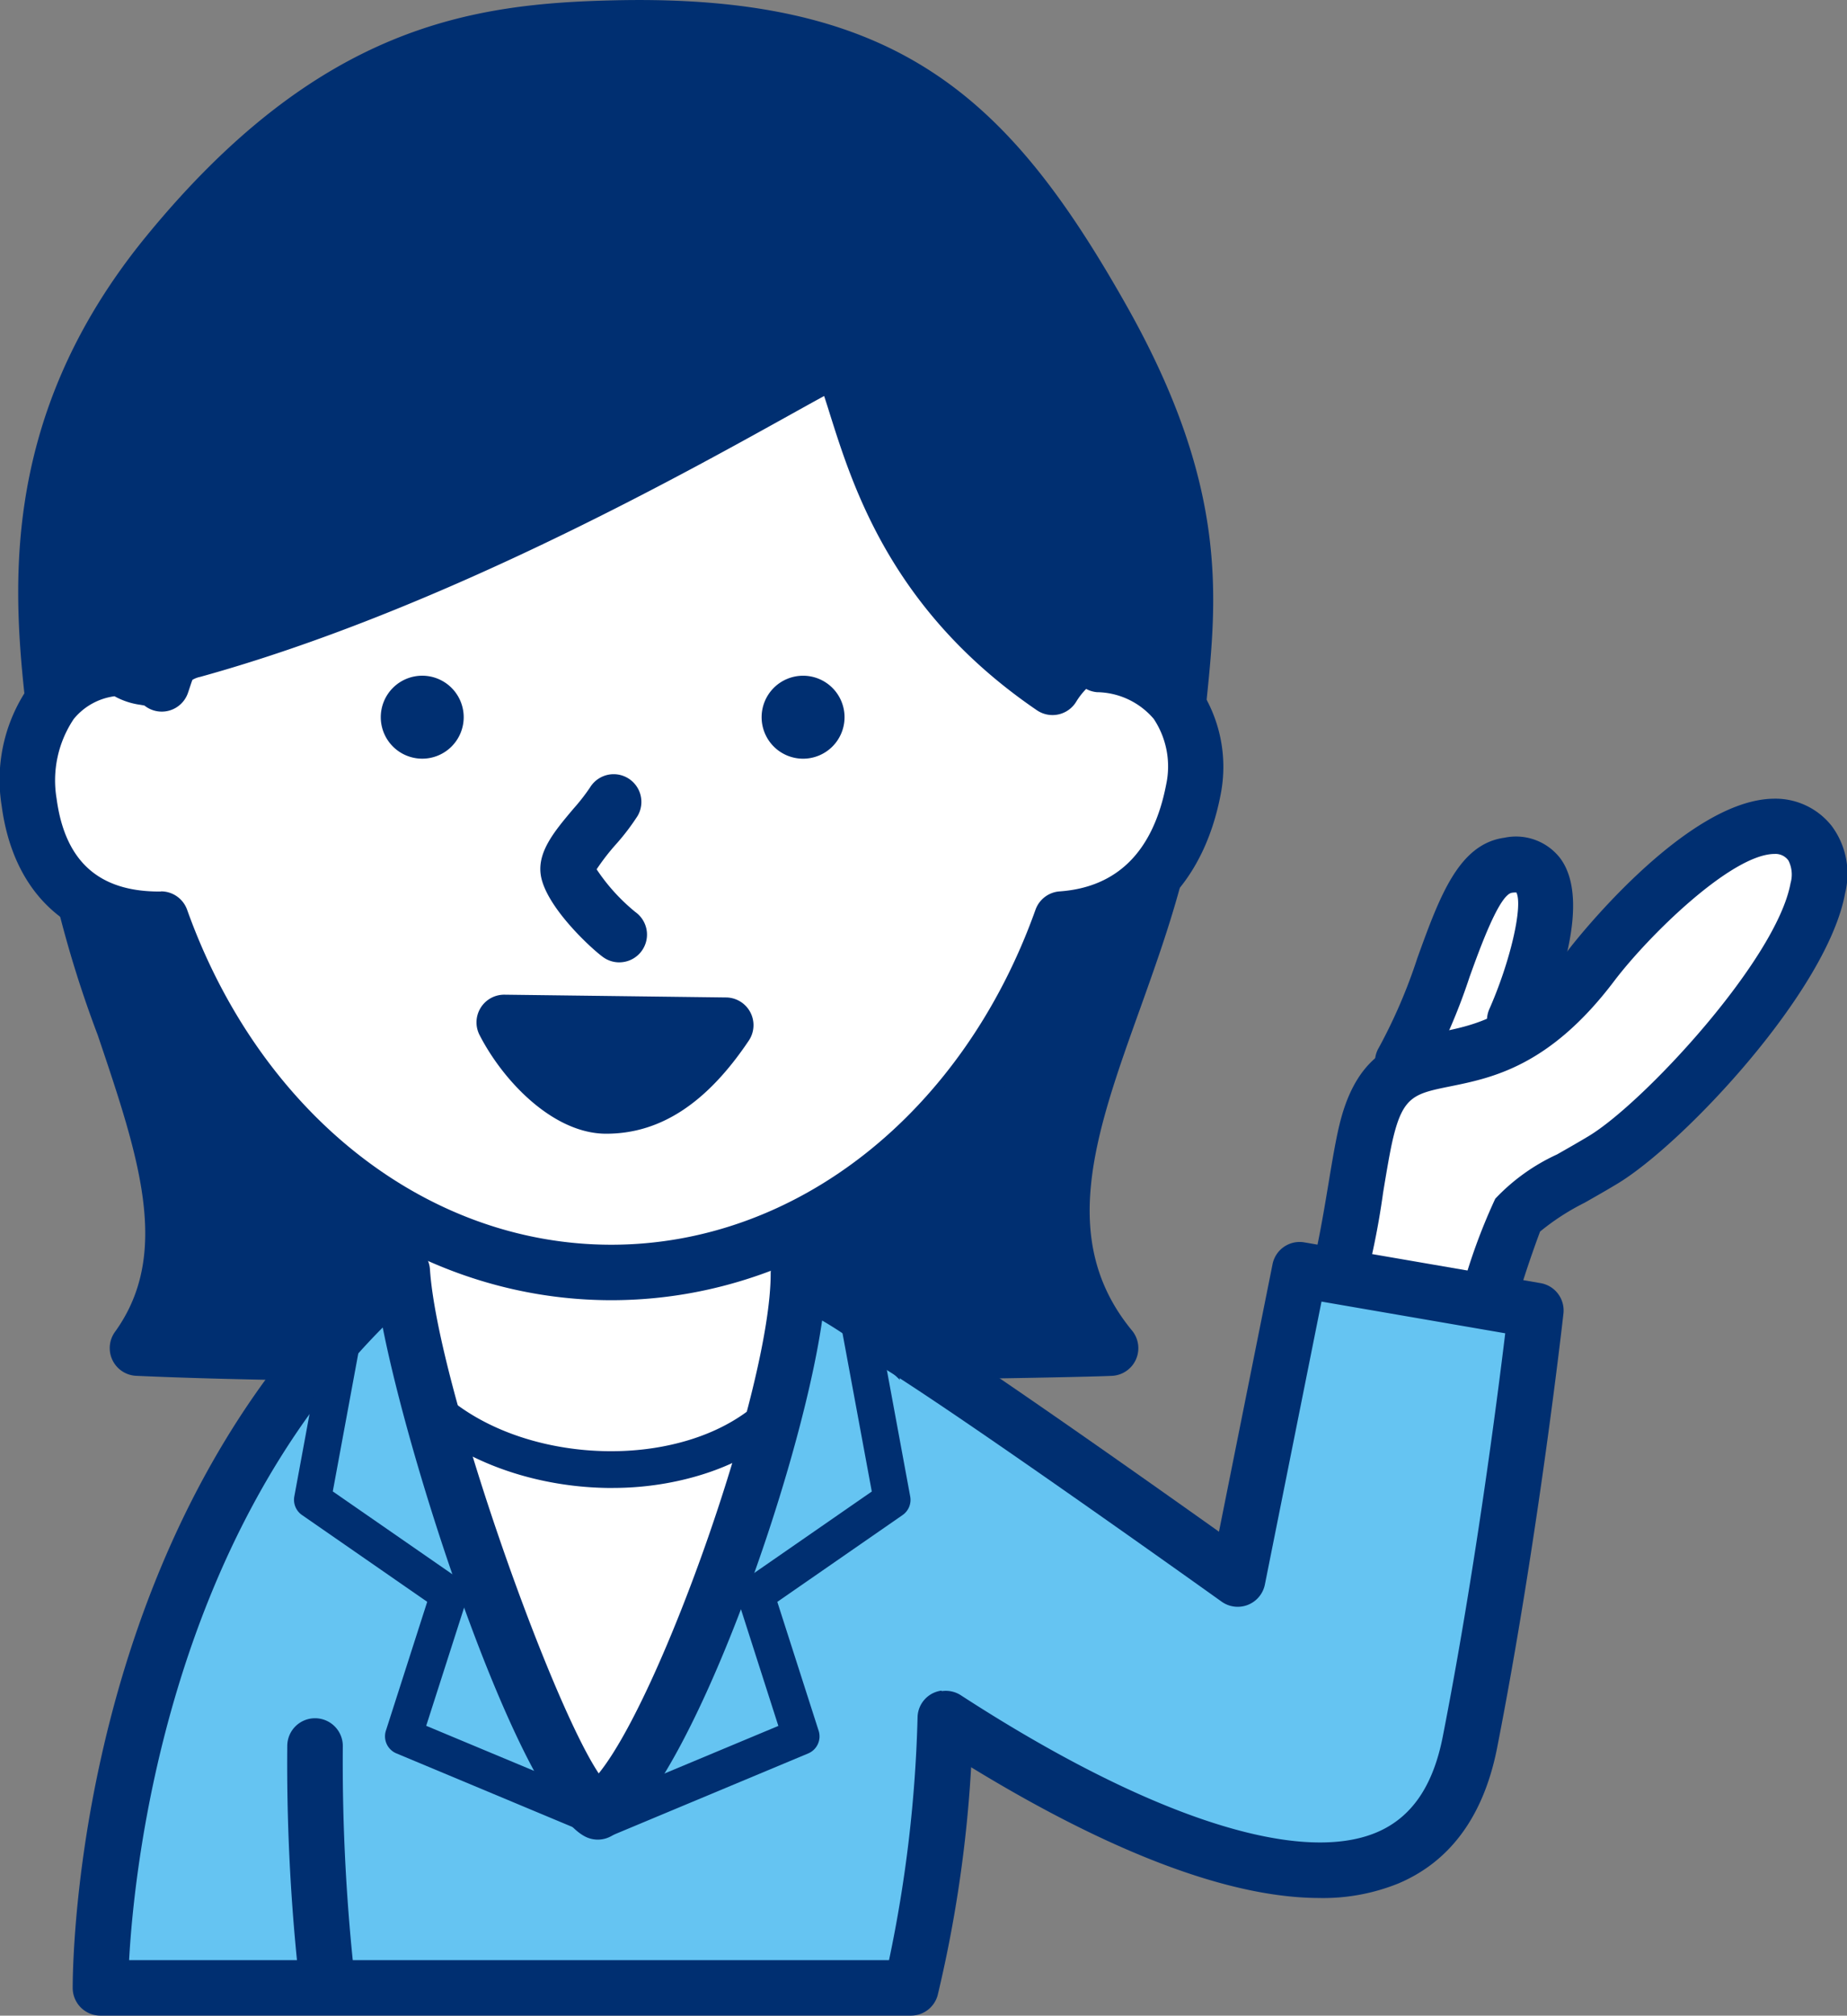
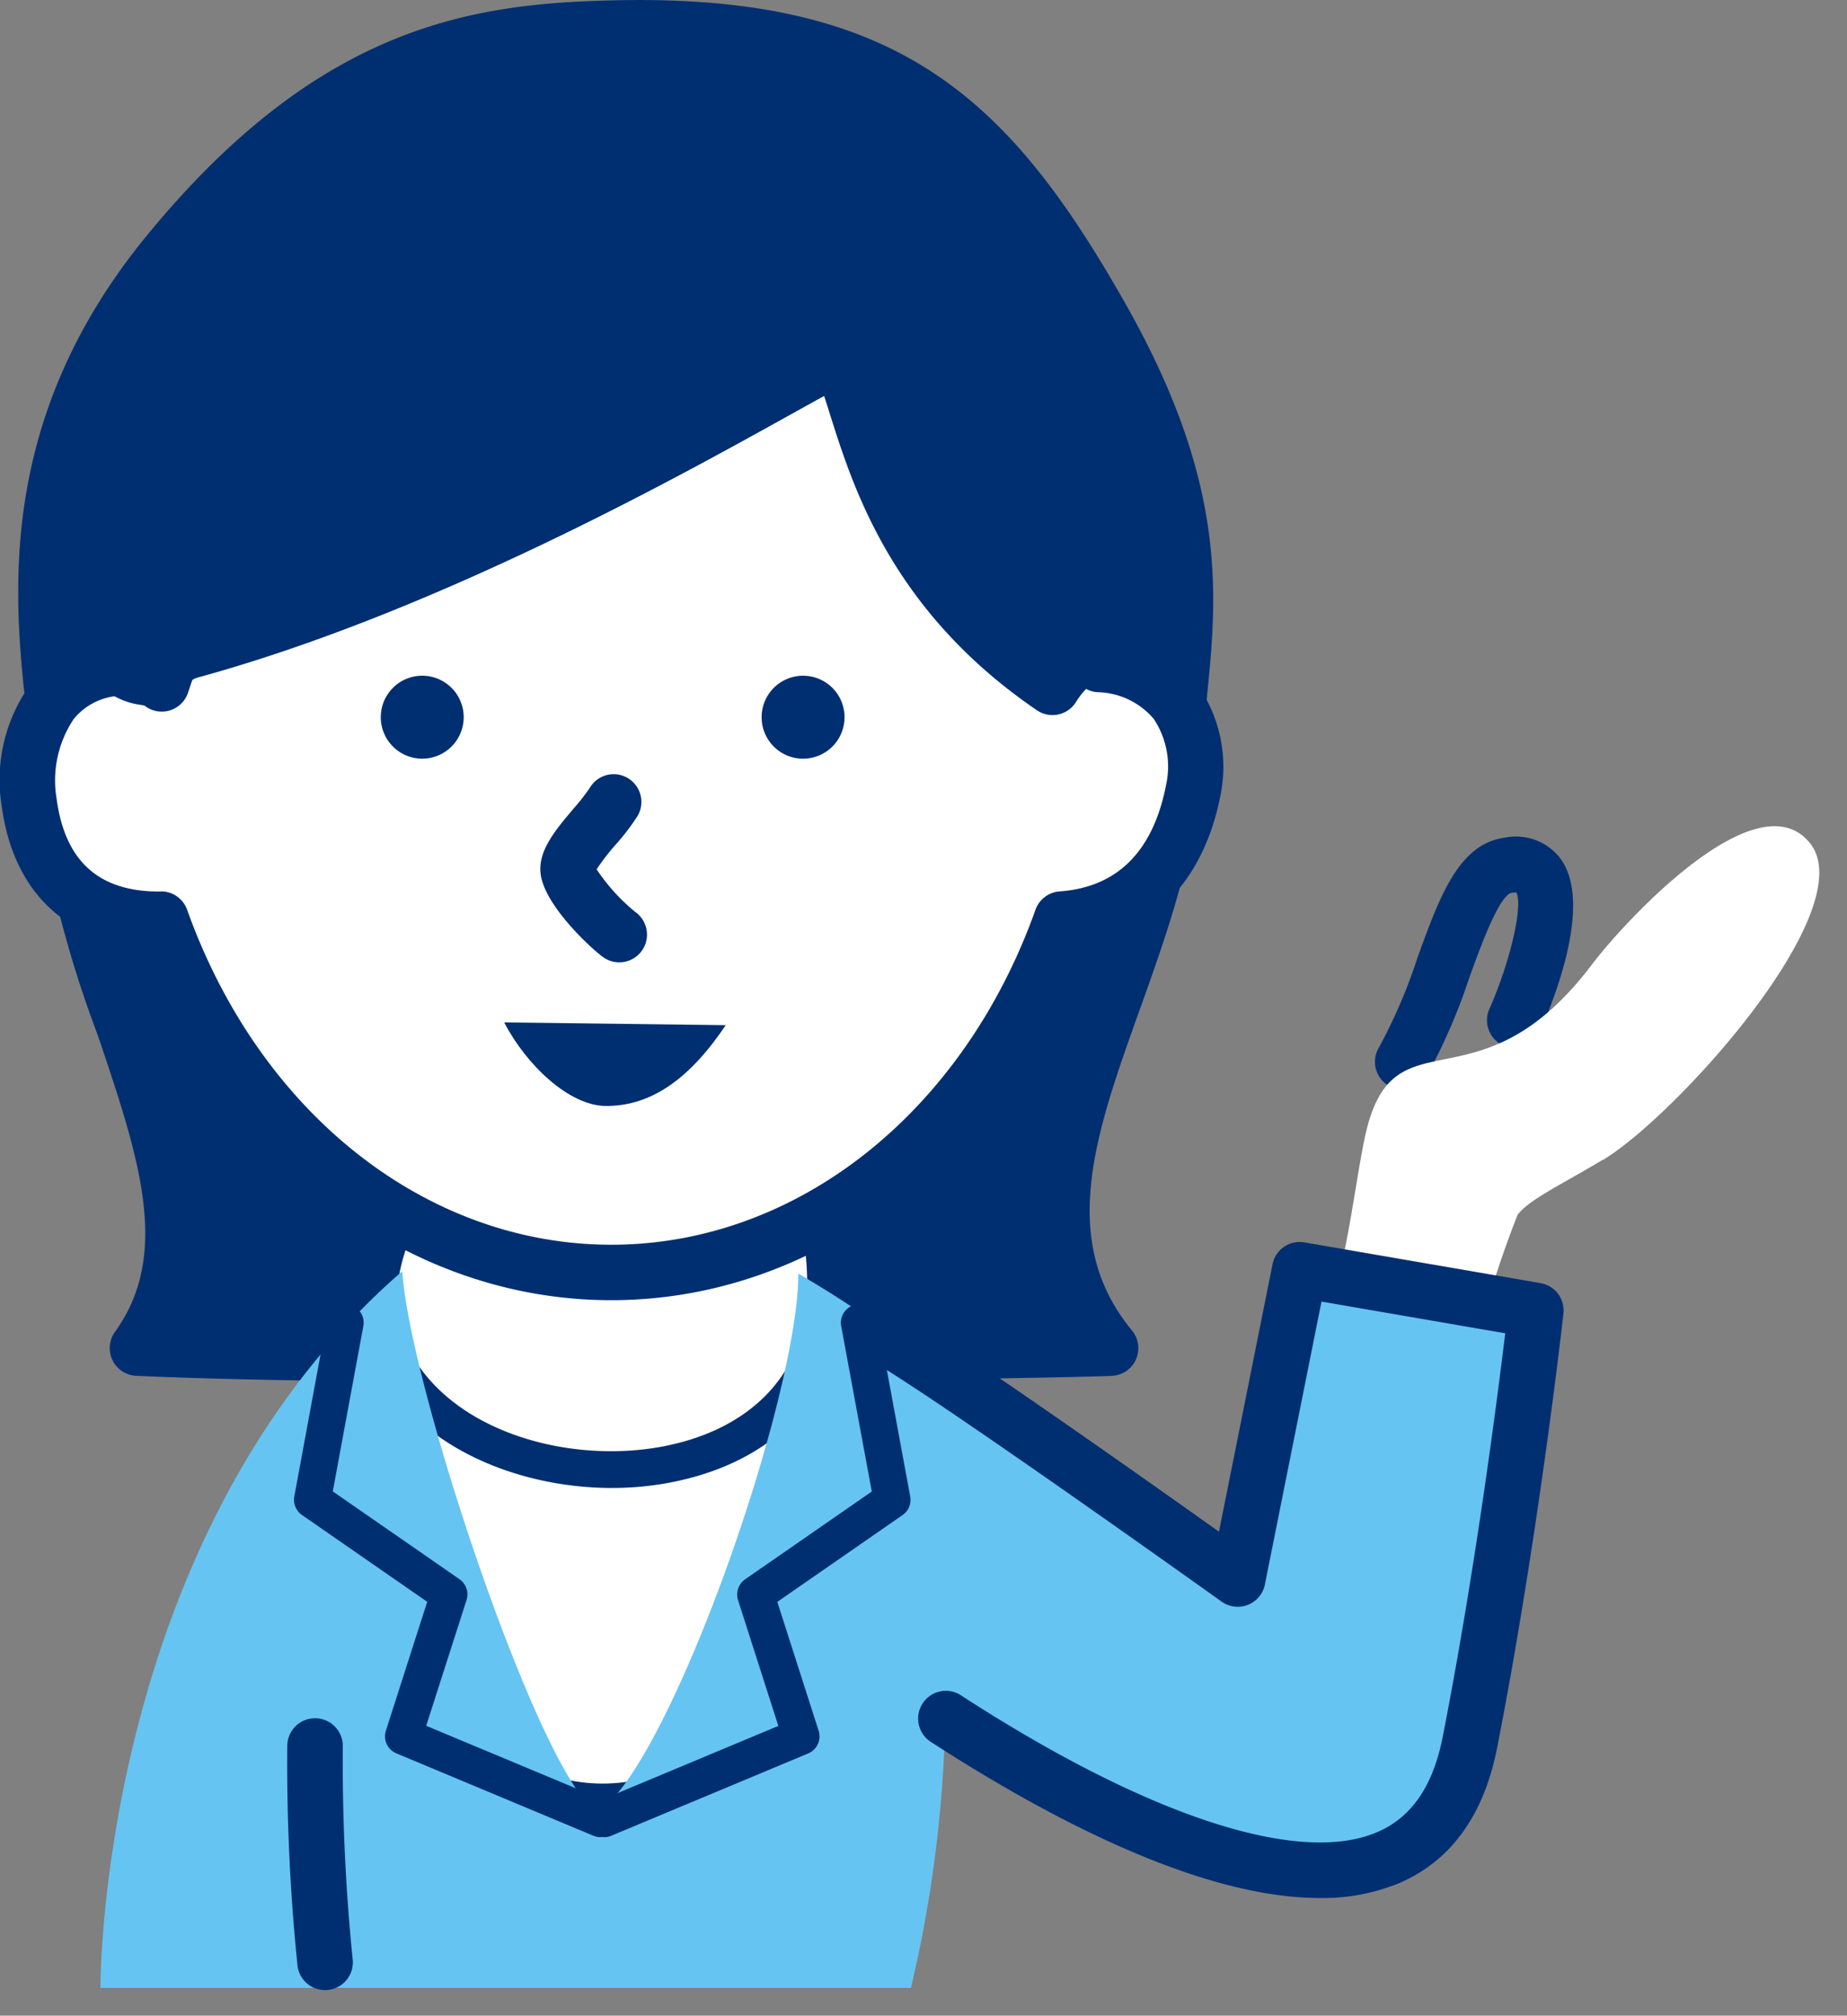
<svg xmlns="http://www.w3.org/2000/svg" id="グループ_2858" data-name="グループ 2858" width="83.44" height="91" viewBox="0 0 83.44 91">
  <rect x="0" y="0" width="83.44" height="91" fill="#808080" stroke="none" />
  <defs>
    <clipPath id="clip-path">
      <rect id="長方形_1885" data-name="長方形 1885" width="83.44" height="91" fill="none" />
    </clipPath>
  </defs>
  <g id="グループ_2723" data-name="グループ 2723" clip-path="url(#clip-path)">
-     <path id="パス_1951" data-name="パス 1951" d="M86.114,61.948c1.971-3.287,2.623-8.581,4.765-8.873,3.615-.494.284,7.021.284,7.021" transform="translate(-22.743 -14.011)" fill="#fff" />
    <path id="パス_1952" data-name="パス 1952" d="M85.662,62.752a1.252,1.252,0,0,1-1.072-1.9,24.069,24.069,0,0,0,1.737-4.045c1-2.759,1.86-5.142,3.932-5.424a2.526,2.526,0,0,1,2.513.918c1.456,1.936-.155,6.135-.915,7.851a1.252,1.252,0,0,1-2.289-1.014C90.517,57,91.1,54.486,90.8,53.856a.933.933,0,0,0-.2.011c-.572.077-1.447,2.5-1.916,3.8a26.354,26.354,0,0,1-1.945,4.482,1.253,1.253,0,0,1-1.075.608" transform="translate(-22.294 -13.562)" fill="#002f71" />
    <path id="パス_1953" data-name="パス 1953" d="M93.83,65.763c3.287-1.971,11.74-11.317,9.366-14.3s-8.372,3.512-9.86,5.477c-5.093,6.736-8.873,2.081-10.187,7.5-.508,2.1-.981,7.1-2.011,8.5-.493.674,6.992,1.08,6.992,1.08a46.3,46.3,0,0,1,1.851-5.783c.495-.676,2.022-1.389,3.848-2.485" transform="translate(-21.423 -13.39)" fill="#fff" />
-     <path id="パス_1954" data-name="パス 1954" d="M87.682,74.834l-.068,0c-7.461-.4-7.77-1.057-8.069-1.689a1.353,1.353,0,0,1,.135-1.38c.536-.731,1.019-3.642,1.308-5.381.169-1.02.33-1.984.5-2.677.829-3.417,2.786-3.814,4.513-4.164,1.672-.339,3.567-.724,5.892-3.8.051-.068,5.175-6.691,9.206-6.743a3.237,3.237,0,0,1,2.631,1.24,3.62,3.62,0,0,1,.6,3.02c-.8,4.425-7.335,11.35-10.3,13.129-.52.312-1.017.595-1.474.854a10.691,10.691,0,0,0-2.008,1.3A49.727,49.727,0,0,0,88.891,73.9a1.252,1.252,0,0,1-1.209.93m-5.3-3c1.059.164,2.74.328,4.359.439a26.209,26.209,0,0,1,1.783-5.21,8.992,8.992,0,0,1,2.793-2c.439-.25.919-.522,1.421-.823h0c2.474-1.484,8.5-7.978,9.127-11.428a1.4,1.4,0,0,0-.095-1.014.714.714,0,0,0-.624-.3h-.018c-1.943.025-5.69,3.7-7.241,5.75-2.9,3.83-5.494,4.357-7.391,4.742-1.59.322-2.125.432-2.578,2.3-.146.6-.3,1.524-.461,2.5a34.949,34.949,0,0,1-1.076,5.041" transform="translate(-20.974 -12.941)" fill="#002f71" />
    <path id="パス_1955" data-name="パス 1955" d="M53.736,35.005c.32-5.757,2.147-10.695-3.206-20.167C45.155,5.324,40.238,1.454,28.565,1.713,22.242,1.853,15.83,2.733,8.324,11.9S3,29.6,3.45,35.005c.92,11.038,8.279,19.685,3.5,26.308,12.893.581,41.55.121,43.97,0-6.071-7.359,2.269-16.374,2.821-26.308" transform="translate(-0.742 -0.449)" fill="#002f71" />
    <path id="パス_1956" data-name="パス 1956" d="M25.048,62.4c-6.96,0-13.87-.072-18.6-.286a1.252,1.252,0,0,1-.959-1.983c2.553-3.535,1.083-7.889-.779-13.4A50.7,50.7,0,0,1,1.757,34.661c-.054-.655-.135-1.356-.22-2.1C.922,27.2-.007,19.1,6.909,10.658,14.739,1.1,21.666.155,28.091.013c12.792-.283,17.8,4.412,23.082,13.76,4.627,8.188,4.113,13.167,3.616,17.982-.1.981-.2,1.908-.25,2.871-.214,3.857-1.507,7.471-2.758,10.966-2,5.574-3.719,10.389-.347,14.477a1.251,1.251,0,0,1-.9,2.046c-1.484.074-13.554.286-25.483.286M8.589,59.693c11.665.389,32.574.132,39.6-.017-2.423-4.691-.564-9.885,1.24-14.928,1.191-3.327,2.422-6.767,2.616-10.262.057-1.02.16-2.021.259-2.988.478-4.628.929-9-3.3-16.494-4.9-8.667-9.27-12.736-20.847-12.49-6.084.136-12.139.982-19.3,9.729C2.6,19.871,3.423,27.041,4.023,32.276c.088.77.171,1.5.228,2.175A48,48,0,0,0,7.078,45.93c1.665,4.93,3.249,9.623,1.511,13.763m44.7-25.137h0Z" transform="translate(-0.295 0)" fill="#002f71" />
    <path id="パス_1957" data-name="パス 1957" d="M22.5,88.371c0-7.316,4.777-13.246,10.67-13.246s10.67,5.931,10.67,13.246-4.777,13.246-10.67,13.246S22.5,95.687,22.5,88.371" transform="translate(-5.942 -19.841)" fill="#fff" />
    <path id="パス_1958" data-name="パス 1958" d="M32.718,102.42c-6.574,0-11.922-6.5-11.922-14.5s5.348-14.5,11.922-14.5,11.922,6.5,11.922,14.5-5.348,14.5-11.922,14.5m0-26.492c-5.194,0-9.419,5.381-9.419,11.994s4.225,11.994,9.419,11.994,9.419-5.381,9.419-11.994-4.225-11.994-9.419-11.994" transform="translate(-5.492 -19.392)" fill="#002f71" />
    <path id="パス_1959" data-name="パス 1959" d="M23.57,78.559c3.223,7.948,19.612,7.836,19.857-2.206.091-3.775-.971-6.7-4.97-7.671-3.766-.91-9.079-1.438-10.717-.447-2.4,1.45-5.6,6.8-4.17,10.325" transform="translate(-6.131 -17.88)" fill="#fff" />
    <path id="パス_1960" data-name="パス 1960" d="M33.487,84.757c-4.5,0-9.316-2.056-10.991-6.185-1.651-4.07,1.94-9.8,4.511-11.353,2.073-1.253,7.922-.476,11.345.351,3.89.94,5.725,3.721,5.608,8.5-.107,4.409-3.089,7.573-7.976,8.464a13.864,13.864,0,0,1-2.5.221M30.594,68.237a6.16,6.16,0,0,0-2.724.411c-2.063,1.247-5.073,6.229-3.828,9.3h0c1.671,4.123,7.233,5.752,11.642,4.951,4.05-.739,6.52-3.3,6.608-6.864.1-4.037-1.2-6.082-4.332-6.839a33.594,33.594,0,0,0-7.366-.956" transform="translate(-5.831 -17.579)" fill="#002f71" />
    <path id="パス_1961" data-name="パス 1961" d="M44.332,98.167a57.6,57.6,0,0,1-1.552,12.179H6.165S6.054,89.889,19.8,77.992c.357,5.354,6.379,23.181,8.831,24.407,3.189-1.963,9.068-18.639,9.062-24.3,0,0,4.479,2.567,5.7,4.161" transform="translate(-1.628 -20.598)" fill="#65c4f2" />
-     <path id="パス_1962" data-name="パス 1962" d="M42.331,111.149H5.715A1.253,1.253,0,0,1,4.463,109.9c0-.859.047-21.172,14.07-33.307a1.252,1.252,0,0,1,2.069.863c.347,5.2,5.409,19.439,7.625,22.757C31.061,96.726,36,82.753,35.995,77.65a1.252,1.252,0,0,1,1.874-1.087c.481.275,4.735,2.741,6.075,4.485a1.252,1.252,0,0,1-1.985,1.526,17.891,17.891,0,0,0-3.64-2.808c-1.007,6.976-6.032,21.129-9.478,23.25a1.247,1.247,0,0,1-1.216.054c-2.872-1.436-7.764-15.977-9.156-22.989-9.7,9.774-11.22,24.263-11.458,28.564h34.33a60.257,60.257,0,0,0,1.29-10.962,1.238,1.238,0,0,1,1.286-1.216,1.252,1.252,0,0,1,1.217,1.286,58.447,58.447,0,0,1-1.594,12.47,1.253,1.253,0,0,1-1.209.926" transform="translate(-1.179 -20.149)" fill="#002f71" />
    <path id="パス_1963" data-name="パス 1963" d="M19.34,117.688a1.252,1.252,0,0,1-1.238-1.074,89.423,89.423,0,0,1-.466-9.955,1.252,1.252,0,0,1,1.252-1.245H18.9a1.253,1.253,0,0,1,1.245,1.259,88.484,88.484,0,0,0,.441,9.585,1.255,1.255,0,0,1-1.241,1.43" transform="translate(-4.658 -27.84)" fill="#002f71" />
    <path id="パス_1964" data-name="パス 1964" d="M31.894,104.084a.822.822,0,0,1-.321-.065l-8.9-3.718a.834.834,0,0,1-.474-1.024l1.867-5.819-5.658-3.919a.835.835,0,0,1-.346-.837l1.472-7.97a.835.835,0,1,1,1.642.3L19.8,88.474l5.723,3.963a.835.835,0,0,1,.319.941L24.02,99.056l8.2,3.423a.834.834,0,0,1-.322,1.6" transform="translate(-4.766 -21.141)" fill="#002f71" />
    <path id="パス_1965" data-name="パス 1965" d="M36.783,104.084a.834.834,0,0,1-.321-1.6l8.195-3.423-1.821-5.678a.835.835,0,0,1,.319-.941l5.723-3.963L47.5,81.035a.835.835,0,1,1,1.642-.3l1.472,7.97a.835.835,0,0,1-.346.837l-5.658,3.919,1.867,5.819a.834.834,0,0,1-.474,1.024l-8.9,3.718a.829.829,0,0,1-.322.065" transform="translate(-9.494 -21.141)" fill="#002f71" />
    <path id="パス_1966" data-name="パス 1966" d="M57.212,98.142c3.111,2.019,21.226,13.719,23.707,1.072,1.871-9.545,2.975-19.479,2.975-19.479l-10.67-1.84L70.417,91.864S58.733,83.51,54.931,81.18" transform="translate(-14.508 -20.572)" fill="#65c4f2" />
    <path id="パス_1967" data-name="パス 1967" d="M73.677,105.812c-5.423,0-12.308-3.638-17.6-7.07a1.252,1.252,0,0,1,1.362-2.1c8.4,5.452,15.258,7.713,18.815,6.206,1.567-.664,2.543-2.079,2.983-4.324,1.468-7.49,2.471-15.308,2.821-18.207l-8.3-1.431L71.2,91.661a1.252,1.252,0,0,1-1.955.771c-.116-.083-11.691-8.354-15.413-10.635a1.252,1.252,0,0,1,1.308-2.134c3,1.836,10.652,7.243,13.986,9.611L71.546,77.2a1.247,1.247,0,0,1,1.44-.987l10.67,1.84a1.252,1.252,0,0,1,1.032,1.372c-.011.1-1.131,10.1-2.991,19.581-.6,3.08-2.105,5.149-4.462,6.148a9.07,9.07,0,0,1-3.557.659" transform="translate(-14.058 -20.123)" fill="#002f71" />
    <path id="パス_1968" data-name="パス 1968" d="M50.116,35.8c-.01-.248-.035-.492-.051-.738A4.271,4.271,0,0,0,48,36.83c-7.787-5.305-8.339-12.112-9.627-14.872-.761.022-15.338,9.361-29.207,13.192-1.057.292-1.13.7-1.406,1.526-.276-.368-1.288-.2-1.656-.662a1.57,1.57,0,0,1-.227-.074c-3.652.323-4.424,3.7-4.109,6.07.349,2.621,1.821,5.319,5.96,5.282,3.352,9.375,11.2,15.953,20.341,15.953s16.992-6.58,20.342-15.956c4.605-.329,5.666-4.345,5.954-5.848.36-1.871-.122-5.273-4.247-5.641" transform="translate(-0.449 -5.799)" fill="#fff" />
    <path id="パス_1969" data-name="パス 1969" d="M27.617,64.05C18.439,64.05,10.188,57.8,6.4,48.064,2.863,47.771.578,45.5.075,41.728a7.355,7.355,0,0,1,1.3-5.482,5.508,5.508,0,0,1,3.937-2A1.288,1.288,0,0,1,5.8,34.3c.049.015.1.032.143.051a1.255,1.255,0,0,1,.566.3l.1.024a2.786,2.786,0,0,1,1.772-1.18c10.349-2.859,21.008-8.778,26.13-11.622,2.6-1.442,2.9-1.6,3.373-1.615a1.287,1.287,0,0,1,1.171.721,20.062,20.062,0,0,1,.836,2.339c.957,3.031,2.375,7.524,7.418,11.35a5.54,5.54,0,0,1,1.826-1.209,1.252,1.252,0,0,1,1.683.808,5.516,5.516,0,0,1,3.3,2.032,6.446,6.446,0,0,1,1.024,4.931c-.729,3.787-3,6.211-6.277,6.764C45.087,57.774,36.82,64.05,27.617,64.05M7.276,45.593a1.251,1.251,0,0,1,1.178.831c3.284,9.186,10.806,15.122,19.162,15.122S43.5,55.609,46.78,46.421a1.251,1.251,0,0,1,1.09-.827c2.614-.187,4.234-1.814,4.815-4.837a3.875,3.875,0,0,0-.564-2.951A3.425,3.425,0,0,0,49.555,36.6a1.25,1.25,0,0,1-.487-.147,3.2,3.2,0,0,0-.454.585,1.252,1.252,0,0,1-1.771.378C40.31,32.965,38.553,27.4,37.5,24.072c-.093-.3-.182-.58-.269-.843-.435.236-.964.531-1.507.832C30.52,26.953,19.684,32.969,9.048,35.908a1.165,1.165,0,0,0-.353.134c-.021.038-.093.258-.151.434l-.049.146a1.252,1.252,0,0,1-1.969.582c-.058-.013-.122-.022-.186-.034a3.333,3.333,0,0,1-1.167-.386A2.861,2.861,0,0,0,3.332,37.81,4.975,4.975,0,0,0,2.556,41.4c.376,2.822,1.893,4.2,4.635,4.2h.085m-.97-8.614h0m-.45-2.648h0Zm0,0h0" transform="translate(0 -5.35)" fill="#002f71" />
    <path id="パス_1970" data-name="パス 1970" d="M27.122,43.327a1.873,1.873,0,1,1-1.873-1.873,1.874,1.874,0,0,1,1.873,1.873" transform="translate(-6.174 -10.948)" fill="#002f71" />
    <path id="パス_1971" data-name="パス 1971" d="M50.5,43.329a1.873,1.873,0,1,1-1.873-1.873A1.873,1.873,0,0,1,50.5,43.329" transform="translate(-12.347 -10.949)" fill="#002f71" />
    <path id="パス_1972" data-name="パス 1972" d="M36.738,55.989a1.246,1.246,0,0,1-.729-.235c-.548-.394-2.648-2.332-2.824-3.755-.13-1.038.653-1.963,1.48-2.944a9.066,9.066,0,0,0,.749-.959,1.252,1.252,0,0,1,2.152,1.28,10.332,10.332,0,0,1-.988,1.294,10.129,10.129,0,0,0-.864,1.118,8.687,8.687,0,0,0,1.754,1.931,1.252,1.252,0,0,1-.73,2.269" transform="translate(-8.761 -12.541)" fill="#002f71" />
    <path id="パス_1973" data-name="パス 1973" d="M30.952,62.724c.974,1.887,2.921,3.774,4.607,3.774,1.858,0,3.63-1.007,5.4-3.649Z" transform="translate(-8.175 -16.566)" fill="#002f71" />
-     <path id="パス_1974" data-name="パス 1974" d="M35.11,67.3c-2.35,0-4.612-2.308-5.718-4.452A1.251,1.251,0,0,1,30.5,61.023h.016l10.007.125A1.251,1.251,0,0,1,41.551,63.1c-1.9,2.829-4,4.2-6.441,4.2m-2.145-3.743A3.555,3.555,0,0,0,35.11,64.8a3.917,3.917,0,0,0,2.759-1.179Z" transform="translate(-7.726 -16.116)" fill="#002f71" />
  </g>
</svg>